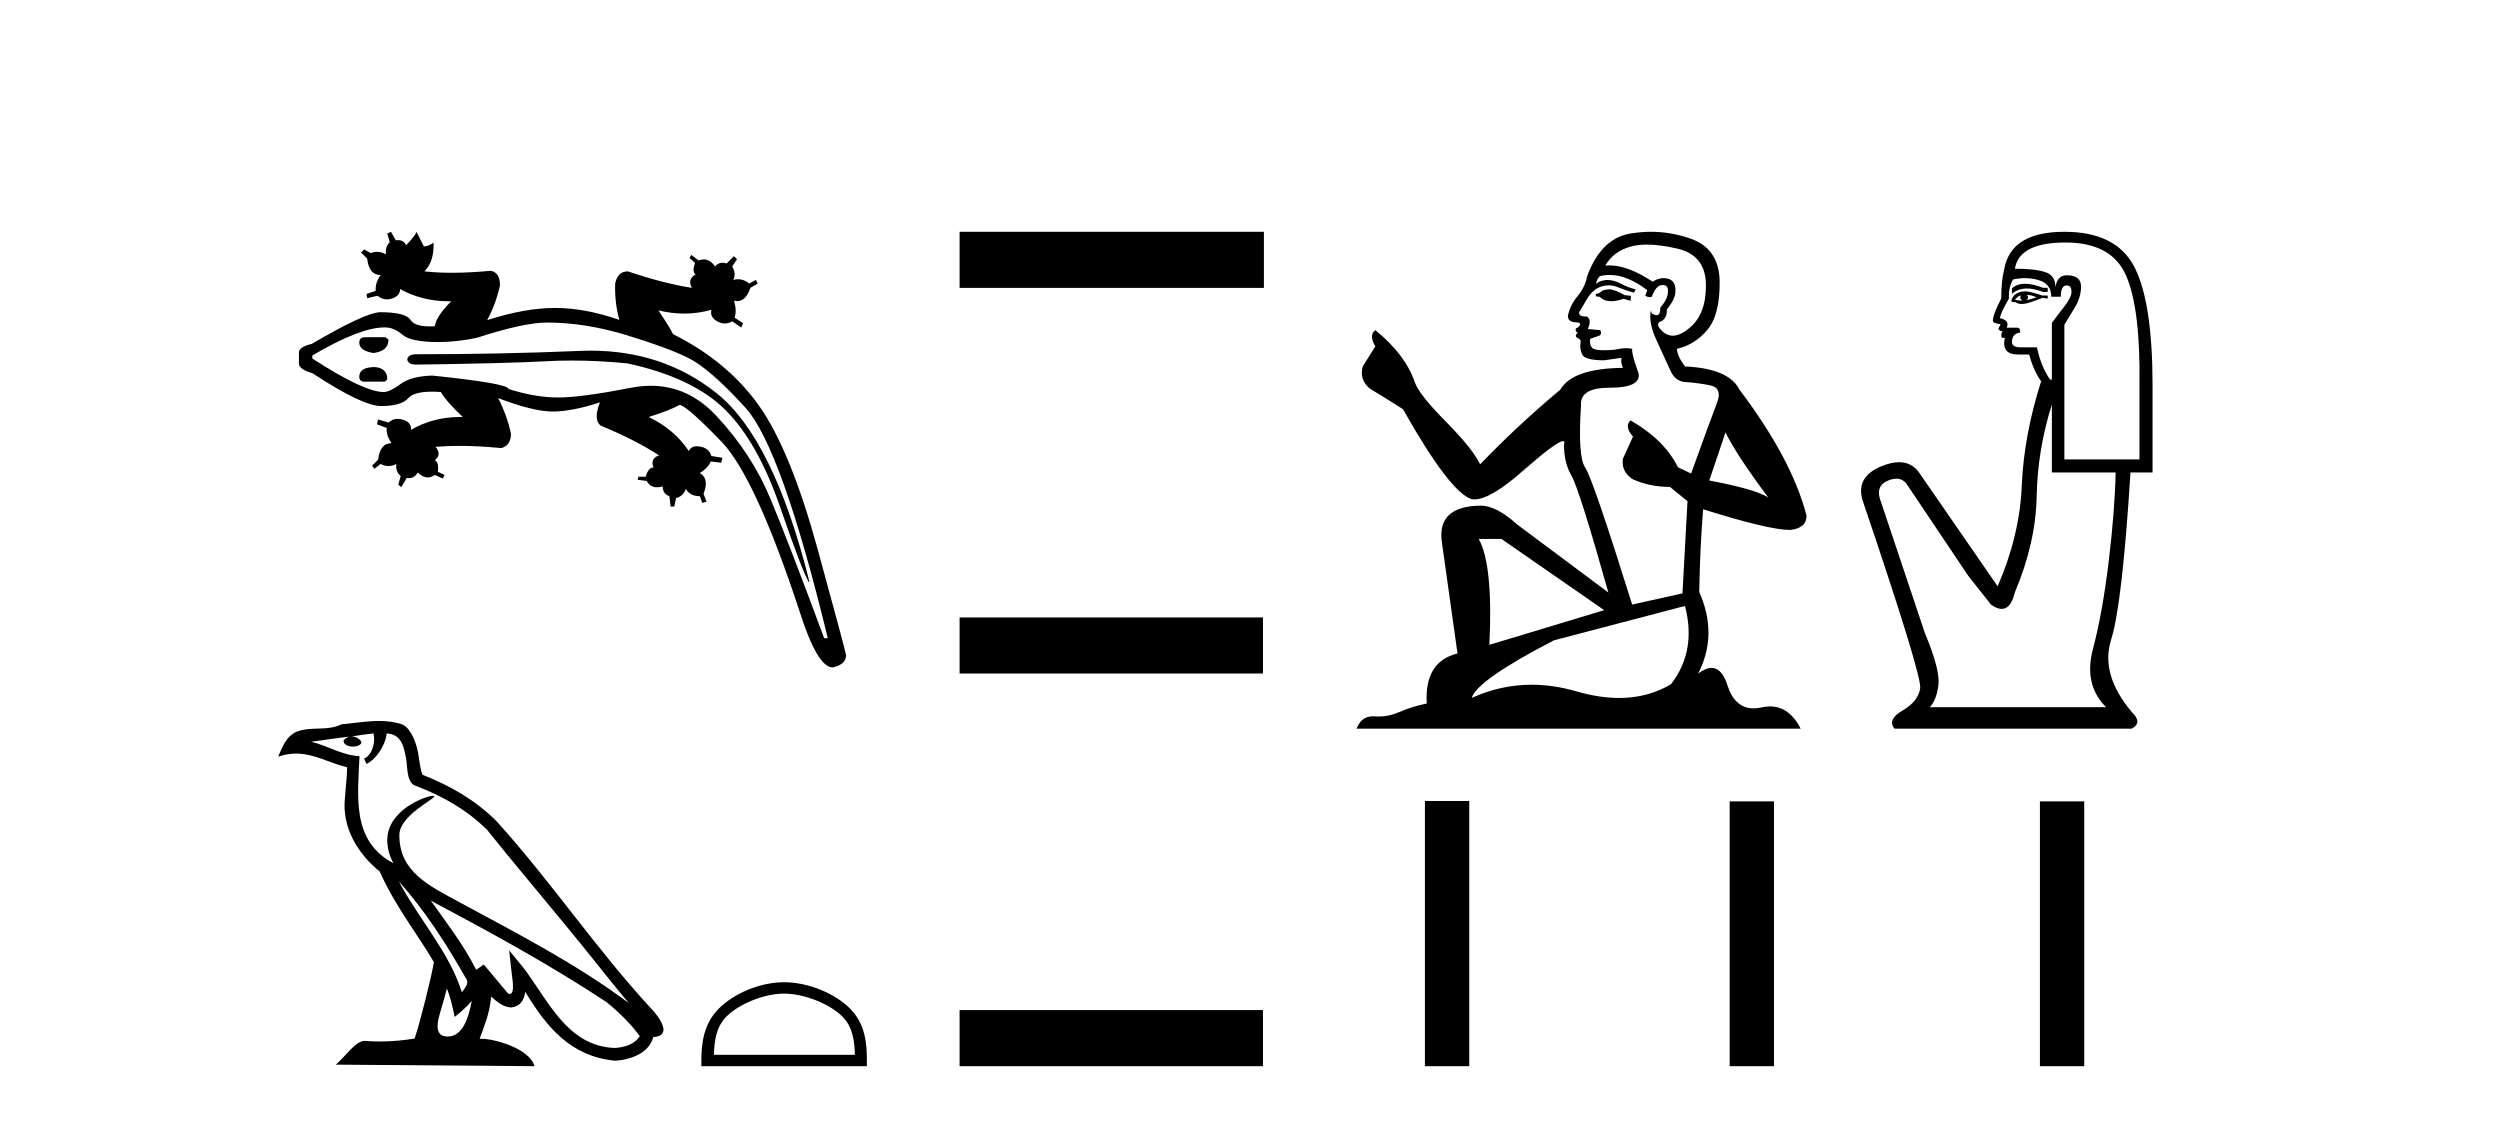
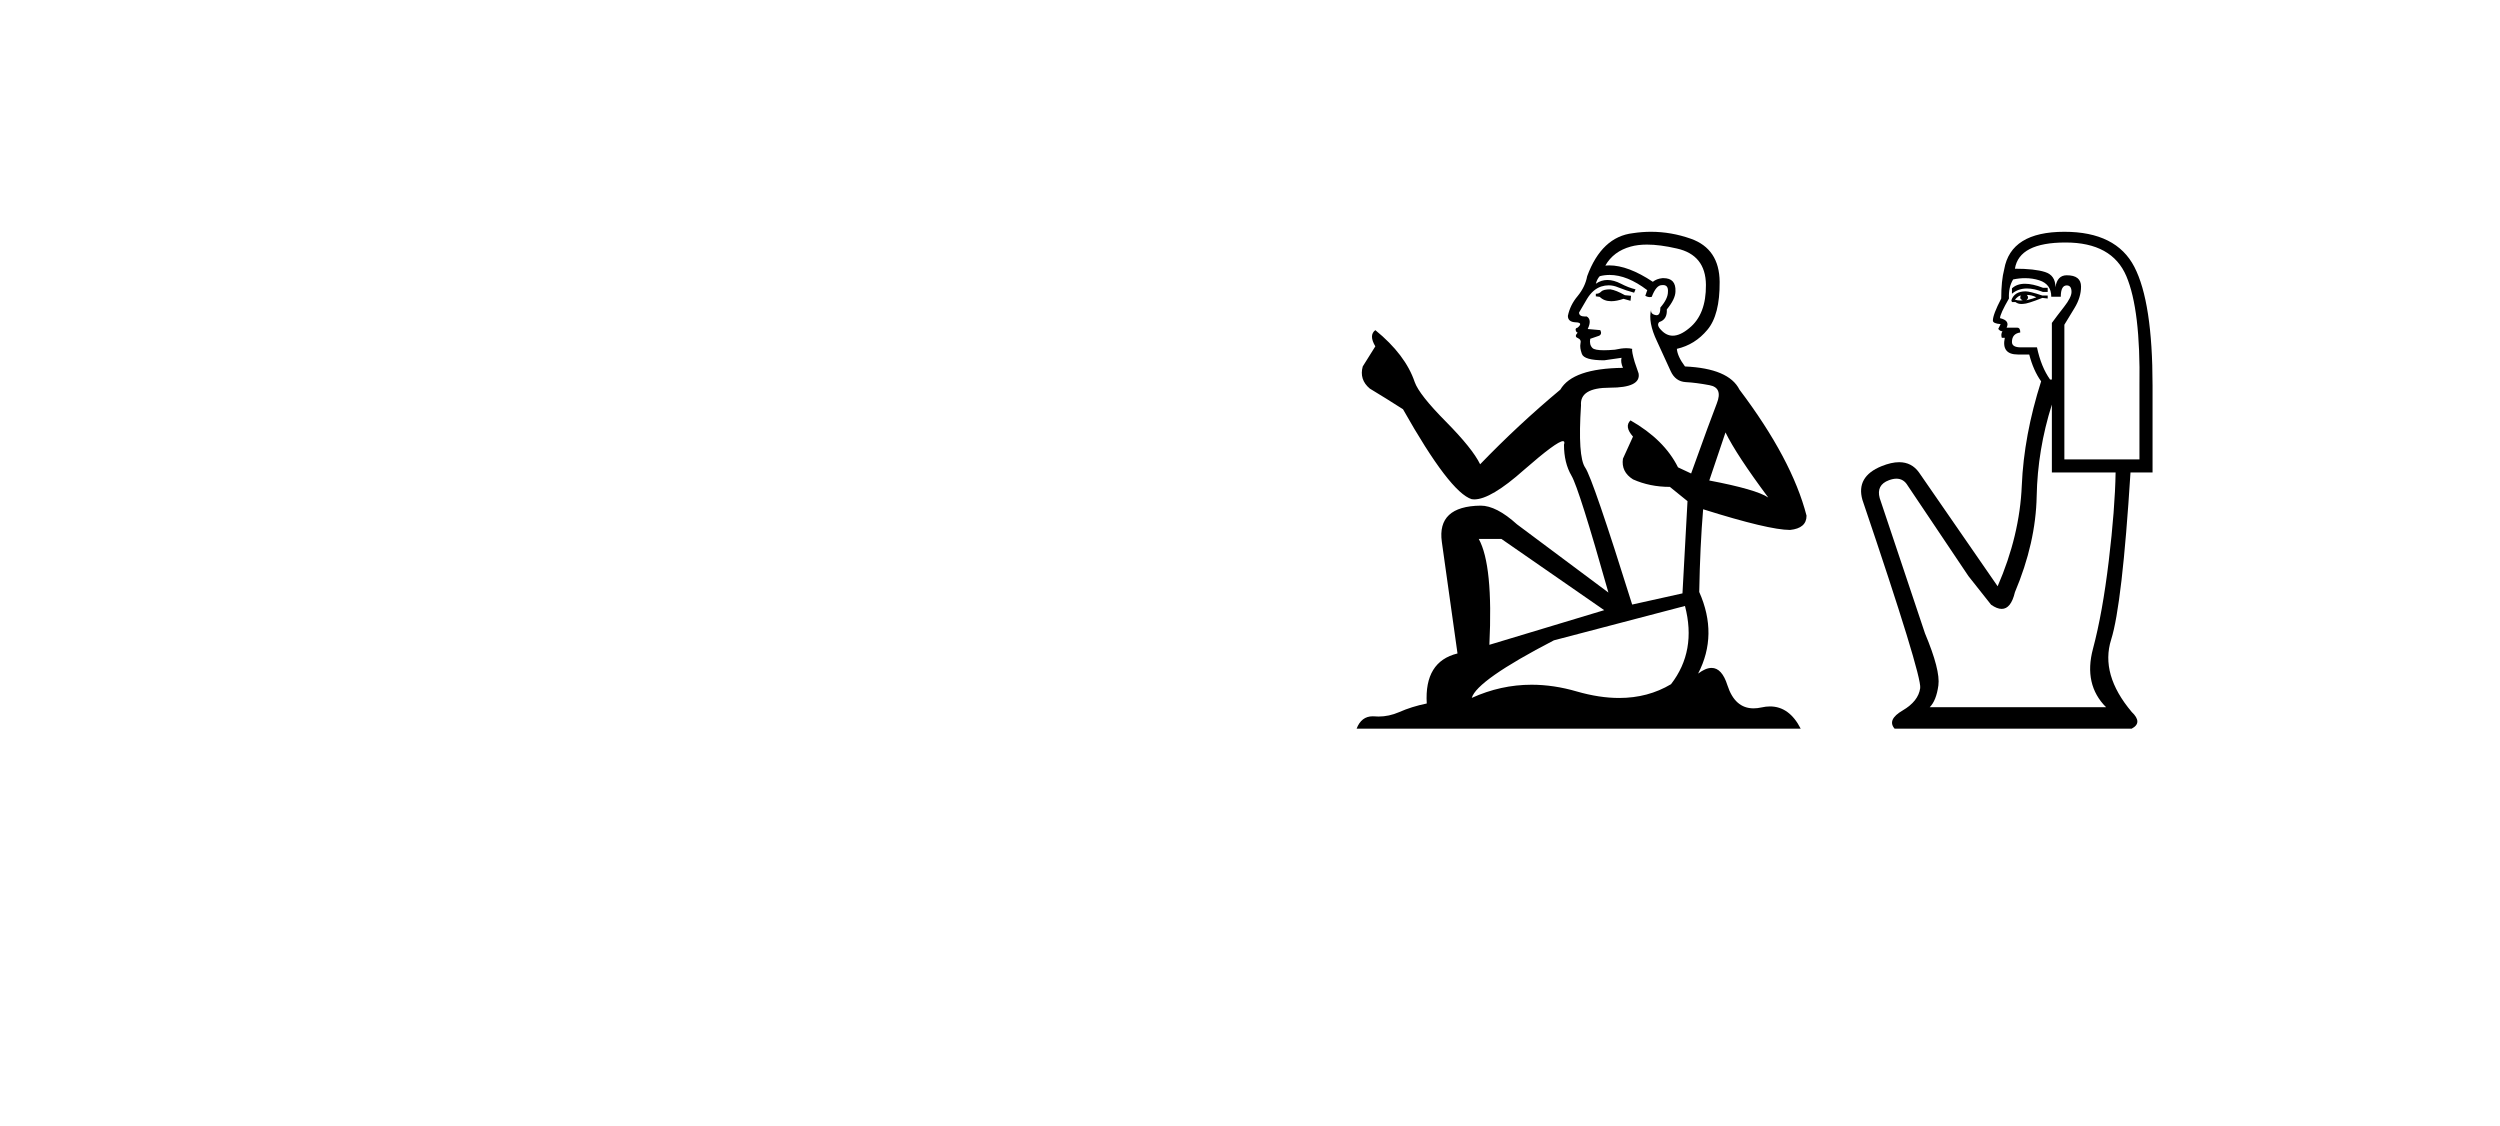
<svg xmlns="http://www.w3.org/2000/svg" width="91.0" height="41.0">
-   <path d="M 22.544 11.644 L 22.544 11.644 Q 22.544 11.644 22.544 11.644 L 22.544 11.644 Q 22.544 11.644 22.544 11.644 ZM 13.298 12.274 Q 13.077 12.274 13.077 12.473 Q 13.077 12.762 13.587 12.85 Q 14.141 12.784 14.141 12.362 L 14.03 12.274 ZM 13.653 13.361 Q 13.077 13.361 13.077 13.715 Q 13.077 13.893 13.276 13.893 L 14.008 13.893 L 14.097 13.804 Q 14.097 13.405 13.653 13.361 ZM 21.498 12.764 Q 21.304 12.764 21.105 12.773 Q 18.222 12.895 15.139 12.895 Q 14.895 12.895 14.829 13.05 L 14.829 13.117 Q 14.895 13.272 15.139 13.272 Q 18.444 13.227 19.852 13.15 Q 20.322 13.124 20.81 13.124 Q 21.785 13.124 22.835 13.227 Q 25.208 13.738 26.395 14.913 Q 27.582 16.088 28.402 18.473 Q 29.223 20.857 29.445 21.19 L 29.467 21.19 Q 28.158 15.955 26.073 14.303 Q 24.132 12.764 21.498 12.764 ZM 19.908 11.741 Q 21.283 11.741 22.758 12.185 Q 24.233 12.629 25.031 13.017 Q 25.829 13.405 27.138 14.846 Q 28.446 16.288 30.132 23.23 L 29.999 23.23 Q 28.735 19.815 28.047 18.162 Q 27.36 16.51 26.073 15.135 Q 25.051 14.042 23.692 14.042 Q 23.341 14.042 22.968 14.115 Q 21.15 14.469 20.318 14.469 Q 19.486 14.469 18.51 14.159 Q 18.51 13.959 15.738 13.671 Q 14.962 13.693 14.574 13.982 Q 14.186 14.27 13.964 14.27 Q 13.254 14.27 11.369 13.05 L 11.369 12.939 Q 13.106 11.918 13.993 11.918 Q 14.012 11.918 14.03 11.919 Q 14.341 11.919 14.651 12.185 Q 14.962 12.451 15.96 12.451 Q 16.625 12.451 17.357 12.296 Q 19.065 11.741 19.908 11.741 ZM 14.23 8.437 L 14.097 8.503 L 14.186 8.814 Q 14.008 8.991 14.052 9.257 Q 13.884 9.167 13.724 9.167 Q 13.609 9.167 13.498 9.213 L 13.254 9.08 L 13.143 9.191 L 13.365 9.413 Q 13.431 10.012 13.853 10.012 Q 13.653 10.3 13.675 10.588 L 13.343 10.699 L 13.365 10.854 L 13.742 10.766 Q 13.905 10.899 14.087 10.899 Q 14.178 10.899 14.274 10.865 Q 14.563 10.766 14.563 10.522 Q 15.367 10.966 16.333 10.966 Q 16.379 10.966 16.426 10.965 L 16.426 10.965 Q 15.871 11.52 15.827 11.875 Q 15.729 11.881 15.641 11.881 Q 15.093 11.881 14.94 11.642 Q 14.762 11.364 13.831 11.364 Q 13.276 11.387 11.347 12.518 Q 10.881 12.629 10.881 12.828 L 10.881 13.227 Q 10.881 13.449 11.369 13.582 Q 13.187 14.78 13.875 14.78 Q 14.607 14.78 14.862 14.492 Q 15.069 14.257 15.723 14.257 Q 15.874 14.257 16.049 14.27 Q 16.27 14.647 16.847 15.179 Q 16.802 15.178 16.757 15.178 Q 15.768 15.178 14.962 15.645 Q 14.984 15.379 14.673 15.279 Q 14.57 15.246 14.476 15.246 Q 14.289 15.246 14.141 15.379 L 13.764 15.268 L 13.72 15.445 L 14.075 15.578 Q 14.052 15.845 14.252 16.133 Q 13.831 16.133 13.764 16.732 L 13.542 16.953 L 13.631 17.064 L 13.853 16.887 Q 13.997 16.965 14.141 16.965 Q 14.285 16.965 14.429 16.887 L 14.429 16.887 Q 14.385 17.153 14.585 17.331 L 14.496 17.641 L 14.607 17.73 L 14.807 17.397 Q 14.847 17.404 14.885 17.404 Q 15.093 17.404 15.206 17.197 Q 15.387 17.379 15.568 17.379 Q 15.697 17.379 15.827 17.286 L 16.115 17.419 L 16.182 17.286 L 15.938 17.175 Q 15.982 16.82 15.827 16.754 Q 16.093 16.532 15.849 16.266 Q 16.257 16.23 16.722 16.23 Q 17.419 16.23 18.244 16.31 Q 18.599 16.222 18.599 15.778 Q 18.444 15.09 18.133 14.492 L 18.133 14.492 Q 19.42 14.98 20.118 14.98 Q 20.817 14.98 21.837 14.647 L 21.837 14.647 Q 21.593 15.268 21.859 15.49 Q 23.146 16.022 23.989 16.576 Q 23.656 16.687 23.789 17.02 Q 23.778 17.019 23.768 17.019 Q 23.605 17.019 23.501 17.353 L 23.234 17.353 L 23.212 17.464 L 23.545 17.508 Q 23.659 17.737 23.918 17.737 Q 24.011 17.737 24.122 17.708 Q 24.122 17.974 24.366 18.062 L 24.41 18.439 L 24.543 18.439 L 24.61 18.129 Q 24.876 18.062 24.964 17.796 Q 25.12 18.062 25.475 18.062 L 25.563 18.306 L 25.718 18.262 L 25.608 17.974 Q 25.829 17.419 25.475 17.22 Q 25.763 17.042 25.874 16.798 L 26.251 16.843 L 26.295 16.665 L 25.896 16.599 Q 25.807 16.31 25.486 16.255 Q 25.421 16.244 25.366 16.244 Q 25.146 16.244 25.075 16.421 Q 24.543 15.623 23.612 15.179 Q 24.388 14.935 24.743 14.736 Q 25.031 14.802 26.262 16.077 Q 27.493 17.353 29.112 22.276 Q 29.755 24.295 30.31 24.295 Q 30.797 24.184 30.797 23.851 Q 30.753 23.607 29.766 20.003 Q 28.779 16.399 27.637 14.78 Q 26.495 13.161 24.499 12.163 Q 24.41 11.963 23.966 11.298 L 23.966 11.298 Q 24.444 11.415 24.906 11.415 Q 25.41 11.415 25.896 11.276 L 25.896 11.276 Q 25.829 11.542 26.107 11.697 Q 26.245 11.775 26.381 11.775 Q 26.517 11.775 26.65 11.697 L 26.983 11.919 L 27.049 11.764 L 26.739 11.564 Q 26.827 11.298 26.717 10.943 L 26.717 10.943 Q 26.781 10.961 26.84 10.961 Q 27.148 10.961 27.315 10.477 L 27.582 10.322 L 27.515 10.189 L 27.271 10.322 Q 27.081 10.164 26.868 10.164 Q 26.783 10.164 26.694 10.189 Q 26.805 9.945 26.65 9.701 L 26.827 9.435 L 26.717 9.324 L 26.45 9.59 Q 26.369 9.563 26.297 9.563 Q 26.136 9.563 26.029 9.701 Q 25.852 9.443 25.615 9.443 Q 25.527 9.443 25.43 9.479 L 25.164 9.28 L 25.097 9.39 L 25.297 9.568 Q 25.186 9.901 25.319 9.989 Q 25.009 10.167 25.186 10.477 Q 24.166 10.322 22.857 9.878 Q 22.48 9.878 22.392 10.322 Q 22.37 11.027 22.544 11.644 L 22.544 11.644 Q 21.294 11.209 20.207 11.209 Q 19.109 11.209 17.734 11.653 Q 18.045 11.076 18.2 10.389 Q 18.2 9.923 17.867 9.856 Q 17.105 9.929 16.455 9.929 Q 15.913 9.929 15.45 9.878 Q 15.805 9.524 15.782 8.836 L 15.782 8.836 Q 15.583 8.969 15.428 8.969 L 15.161 8.437 Q 15.139 8.548 14.784 8.925 Q 14.692 8.74 14.492 8.74 Q 14.452 8.74 14.407 8.747 L 14.23 8.437 Z" style="fill:#000000;stroke:none" />
-   <path d="M 14.516 32.078 L 14.516 32.078 C 15.465 33.145 16.251 34.362 16.952 35.598 C 17.099 35.779 16.933 35.946 16.812 36.118 C 16.35 34.653 15.288 33.522 14.516 32.078 ZM 13.597 26.695 C 13.677 27.064 13.531 27.49 13.251 27.616 L 13.34 27.807 C 13.69 27.641 14.026 27.143 14.076 26.696 C 14.554 26.724 14.685 27.084 14.759 27.501 C 14.849 27.787 14.758 28.479 15.12 28.598 C 16.187 29.012 17.003 29.49 17.736 30.212 C 19 31.793 20.32 33.324 21.584 34.907 C 22.076 35.522 22.525 36.086 22.889 36.512 C 20.97 35.077 18.825 33.98 16.721 32.839 C 15.603 32.232 14.536 31.735 14.536 30.397 C 14.536 29.678 15.861 29.075 15.807 28.981 C 15.802 28.973 15.787 28.969 15.762 28.969 C 15.49 28.969 14.097 29.486 14.097 30.575 C 14.097 30.877 14.178 31.157 14.318 31.418 C 14.316 31.417 14.314 31.417 14.312 31.417 C 12.784 30.608 13.027 28.97 13.086 27.526 C 12.451 27.491 11.928 27.144 11.325 27 C 11.793 26.94 12.259 26.862 12.728 26.813 L 12.728 26.813 C 12.64 26.831 12.559 26.882 12.506 26.953 C 12.498 27.107 12.672 27.175 12.842 27.175 C 13.008 27.175 13.169 27.111 13.153 26.999 C 13.079 26.882 12.942 26.806 12.802 26.806 C 12.798 26.806 12.794 26.806 12.79 26.807 C 13.023 26.773 13.334 26.724 13.597 26.695 ZM 16.266 35.982 C 16.403 36.315 16.474 36.667 16.551 37.016 C 16.774 36.836 16.99 36.651 17.172 36.431 L 17.172 36.431 C 17.054 37.077 16.831 37.73 16.293 37.73 C 15.967 37.73 15.816 37.509 16.025 36.842 C 16.124 36.527 16.202 36.226 16.266 35.982 ZM 15.681 32.782 L 15.681 32.782 C 17.86 33.943 20.017 35.114 22.078 36.477 C 22.563 36.87 22.995 37.308 23.288 37.718 C 23.094 38.02 22.724 38.124 22.383 38.146 C 20.639 38.086 19.956 36.404 19.035 35.203 L 18.533 34.594 L 18.62 35.374 C 18.626 35.515 18.77 36.179 18.555 36.179 C 18.537 36.179 18.516 36.174 18.492 36.164 L 17.611 35.109 C 17.517 35.171 17.428 35.241 17.331 35.299 C 16.893 34.414 16.254 33.59 15.681 32.782 ZM 13.801 26.243 C 13.343 26.243 12.874 26.325 12.429 26.366 C 11.899 26.625 11.361 26.428 10.805 26.63 C 10.403 26.81 10.29 27.176 10.124 27.542 C 10.361 27.463 10.577 27.431 10.78 27.431 C 11.428 27.431 11.95 27.757 12.635 27.931 C 12.634 28.275 12.58 28.665 12.554 29.058 C 12.448 30.124 13.009 31.059 13.821 31.724 C 14.402 33.019 15.206 34.012 15.794 35.022 C 15.724 35.476 15.301 37.188 15.093 37.803 C 14.685 37.871 14.25 37.91 13.822 37.91 C 13.649 37.91 13.478 37.904 13.31 37.89 C 13.297 37.889 13.284 37.888 13.271 37.888 C 12.94 37.888 12.578 38.452 12.222 38.753 L 19.456 38.809 C 19.271 38.157 17.986 37.811 17.529 37.811 C 17.503 37.811 17.479 37.812 17.459 37.814 C 17.62 37.353 17.821 36.92 17.878 36.276 C 18.08 36.457 18.307 36.652 18.589 36.672 C 18.935 36.646 19.075 36.41 19.119 36.102 C 19.902 37.397 20.777 38.454 22.383 38.61 C 22.937 38.582 23.629 38.34 23.779 37.75 C 24.515 37.709 23.975 36.992 23.702 36.711 C 21.699 34.543 20.046 32.068 18.067 29.884 C 17.305 29.133 16.444 28.624 15.379 28.202 C 15.299 28.007 15.273 27.73 15.222 27.425 C 15.165 27.093 14.988 26.548 14.663 26.378 C 14.387 26.277 14.096 26.243 13.801 26.243 Z" style="fill:#000000;stroke:none" />
-   <path d="M 28.542 36.168 C 29.283 36.168 30.21 36.549 30.659 36.998 C 31.052 37.39 31.103 37.911 31.118 38.395 L 25.988 38.395 C 26.002 37.911 26.054 37.39 26.446 36.998 C 26.895 36.549 27.801 36.168 28.542 36.168 ZM 28.542 35.753 C 27.663 35.753 26.717 36.159 26.163 36.714 C 25.594 37.282 25.53 38.031 25.53 38.591 L 25.53 38.809 L 31.554 38.809 L 31.554 38.591 C 31.554 38.031 31.512 37.282 30.943 36.714 C 30.389 36.159 29.421 35.753 28.542 35.753 Z" style="fill:#000000;stroke:none" />
-   <path d="M 34.929 8.437 L 34.929 10.479 L 46.006 10.479 L 46.006 8.437 ZM 34.929 22.475 L 34.929 24.516 L 45.972 24.516 L 45.972 22.475 ZM 34.929 36.767 L 34.929 38.809 L 45.972 38.809 L 45.972 36.767 Z" style="fill:#000000;stroke:none" />
  <path d="M 58.617 10.532 Q 58.363 10.532 58.282 10.613 Q 58.21 10.694 58.088 10.694 L 58.088 10.786 L 58.231 10.806 Q 58.388 10.964 58.65 10.964 Q 58.844 10.964 59.095 10.877 L 59.35 10.949 L 59.37 10.766 L 59.146 10.745 Q 58.821 10.562 58.617 10.532 ZM 59.95 8.903 Q 60.419 8.903 61.038 9.046 Q 62.086 9.28 62.096 10.369 Q 62.106 11.447 61.486 11.946 Q 61.158 12.219 60.888 12.219 Q 60.657 12.219 60.469 12.017 Q 60.285 11.834 60.397 11.722 Q 60.692 11.63 60.672 11.264 Q 60.987 10.877 60.987 10.603 Q 61.007 10.124 60.548 10.124 Q 60.529 10.124 60.509 10.125 Q 60.306 10.145 60.163 10.257 Q 59.263 9.66 58.579 9.66 Q 58.505 9.66 58.434 9.667 L 58.434 9.667 Q 58.729 9.148 59.36 8.975 Q 59.617 8.903 59.95 8.903 ZM 62.808 15.74 Q 63.205 16.554 64.365 18.11 Q 63.927 17.815 62.218 17.49 L 62.808 15.74 ZM 58.59 10.008 Q 59.232 10.008 59.96 10.562 L 59.889 10.766 Q 59.974 10.815 60.055 10.815 Q 60.089 10.815 60.123 10.806 Q 60.285 10.379 60.489 10.379 Q 60.513 10.376 60.535 10.376 Q 60.731 10.376 60.713 10.623 Q 60.713 10.877 60.438 11.193 Q 60.438 11.474 60.301 11.474 Q 60.28 11.474 60.255 11.467 Q 60.072 11.427 60.102 11.264 L 60.102 11.264 Q 59.98 11.722 60.316 12.424 Q 60.642 13.136 60.814 13.512 Q 60.987 13.888 61.364 13.909 Q 61.74 13.929 62.228 14.021 Q 62.717 14.112 62.493 14.682 Q 62.269 15.252 61.557 17.235 L 61.079 17.011 Q 60.58 16.004 59.35 15.302 L 59.35 15.302 Q 59.116 15.526 59.441 15.892 L 59.075 16.696 Q 59.004 17.174 59.441 17.449 Q 60.052 17.723 60.784 17.723 L 61.425 18.242 L 61.242 21.599 L 59.411 22.006 Q 57.976 17.418 57.702 17.022 Q 57.427 16.625 57.549 14.753 Q 57.498 14.112 58.597 14.112 Q 59.736 14.112 59.645 13.593 L 59.502 13.176 Q 59.39 12.79 59.411 12.698 Q 59.321 12.674 59.202 12.674 Q 59.024 12.674 58.78 12.729 Q 58.549 12.749 58.382 12.749 Q 58.048 12.749 57.966 12.668 Q 57.844 12.546 57.885 12.332 L 58.21 12.22 Q 58.322 12.159 58.251 12.017 L 57.793 11.976 Q 57.956 11.63 57.753 11.518 Q 57.722 11.521 57.695 11.521 Q 57.478 11.521 57.478 11.376 Q 57.549 11.244 57.763 10.888 Q 57.976 10.532 58.282 10.43 Q 58.419 10.386 58.554 10.386 Q 58.73 10.386 58.902 10.46 Q 59.207 10.582 59.482 10.654 L 59.533 10.532 Q 59.278 10.471 59.004 10.328 Q 58.739 10.191 58.51 10.191 Q 58.282 10.191 58.088 10.328 Q 58.139 10.145 58.231 10.053 Q 58.407 10.008 58.59 10.008 ZM 54.65 19.616 L 58.393 22.21 L 54.213 23.471 Q 54.355 20.572 53.826 19.616 ZM 61.333 22.057 Q 61.761 23.695 60.825 24.905 Q 59.986 25.406 58.937 25.406 Q 58.217 25.406 57.397 25.17 Q 56.556 24.924 55.751 24.924 Q 54.627 24.924 53.572 25.404 Q 53.755 24.763 56.562 23.308 L 61.333 22.057 ZM 60.096 8.437 Q 59.77 8.437 59.441 8.487 Q 58.302 8.619 57.773 10.053 Q 57.702 10.44 57.427 10.776 Q 57.152 11.101 57.071 11.498 Q 57.071 11.722 57.356 11.732 Q 57.641 11.742 57.427 11.925 Q 57.335 11.946 57.356 12.017 Q 57.366 12.088 57.427 12.108 Q 57.295 12.251 57.427 12.302 Q 57.569 12.363 57.529 12.505 Q 57.498 12.658 57.58 12.881 Q 57.661 13.115 58.393 13.115 L 59.024 13.024 L 59.024 13.024 Q 58.983 13.176 59.075 13.39 Q 57.244 13.41 56.796 14.183 Q 55.26 15.465 53.877 16.9 Q 53.602 16.33 52.626 15.343 Q 51.659 14.367 51.496 13.909 Q 51.161 12.912 50.062 12.017 Q 49.818 12.2 50.062 12.607 L 49.604 13.339 Q 49.472 13.817 49.859 14.143 Q 50.449 14.499 51.069 14.896 Q 52.778 17.927 53.572 18.171 Q 53.616 18.178 53.663 18.178 Q 54.267 18.178 55.474 17.103 Q 56.67 16.058 56.892 16.058 Q 56.971 16.058 56.929 16.187 Q 56.929 16.849 57.203 17.317 Q 57.478 17.785 58.546 21.569 L 55.22 19.087 Q 54.467 18.405 53.897 18.405 Q 52.3 18.425 52.483 19.727 L 53.053 23.786 Q 51.842 24.081 51.934 25.607 Q 51.385 25.719 50.927 25.922 Q 50.557 26.082 50.18 26.082 Q 50.101 26.082 50.021 26.075 Q 49.994 26.073 49.968 26.073 Q 49.553 26.073 49.381 26.523 L 65.545 26.523 Q 65.132 25.714 64.427 25.714 Q 64.28 25.714 64.121 25.75 Q 63.967 25.784 63.829 25.784 Q 63.15 25.784 62.879 24.946 Q 62.679 24.312 62.301 24.312 Q 62.085 24.312 61.811 24.519 Q 62.544 23.105 61.852 21.548 Q 61.883 19.86 61.994 18.537 Q 64.385 19.29 65.158 19.29 Q 65.758 19.229 65.758 18.771 Q 65.229 16.716 63.317 14.183 Q 62.93 13.41 61.333 13.339 Q 61.059 12.973 61.038 12.698 Q 61.699 12.546 62.147 12.007 Q 62.605 11.467 62.595 10.257 Q 62.584 9.057 61.547 8.69 Q 60.829 8.437 60.096 8.437 Z" style="fill:#000000;stroke:none" />
  <path d="M 73.71 10.329 Q 73.414 10.329 73.235 10.497 L 73.235 10.692 Q 73.462 10.501 73.782 10.501 Q 74.042 10.501 74.363 10.627 L 74.536 10.627 L 74.536 10.475 L 74.363 10.475 Q 73.986 10.329 73.71 10.329 ZM 73.777 10.735 Q 73.95 10.735 74.124 10.822 Q 74.016 10.866 73.755 10.931 Q 73.82 10.887 73.82 10.822 Q 73.82 10.779 73.777 10.735 ZM 73.56 10.757 Q 73.538 10.779 73.538 10.844 Q 73.538 10.887 73.625 10.931 Q 73.582 10.938 73.536 10.938 Q 73.444 10.938 73.343 10.909 Q 73.473 10.757 73.56 10.757 ZM 73.734 10.605 Q 73.322 10.605 73.213 10.931 L 73.235 10.996 L 73.365 10.996 Q 73.452 11.065 73.58 11.065 Q 73.612 11.065 73.647 11.061 Q 73.799 11.061 74.341 10.844 L 74.536 10.866 L 74.536 10.757 L 74.341 10.757 Q 73.885 10.605 73.734 10.605 ZM 73.714 10.125 Q 73.987 10.125 74.232 10.204 Q 74.666 10.345 74.666 10.801 L 75.013 10.801 Q 75.013 10.389 75.23 10.389 Q 75.403 10.389 75.403 10.627 Q 75.403 10.822 75.132 11.169 Q 74.861 11.516 74.688 11.755 L 74.688 13.815 L 74.623 13.815 Q 74.297 13.359 74.146 12.644 L 73.56 12.644 Q 73.235 12.644 73.235 12.449 Q 73.235 12.145 73.538 12.102 Q 73.538 11.928 73.43 11.928 L 73.04 11.928 Q 73.17 11.668 72.801 11.581 Q 72.801 11.429 73.126 10.866 Q 73.105 10.454 73.278 10.172 Q 73.505 10.125 73.714 10.125 ZM 75.187 8.827 Q 76.878 8.827 77.399 10.052 Q 77.919 11.278 77.876 14.032 L 77.876 16.721 L 75.143 16.721 L 75.143 11.82 Q 75.273 11.603 75.512 11.213 Q 75.75 10.822 75.75 10.432 Q 75.75 10.02 75.23 10.02 Q 74.883 10.02 74.818 10.454 Q 74.818 10.02 74.438 9.901 Q 74.059 9.781 73.343 9.781 Q 73.495 8.827 75.187 8.827 ZM 74.688 14.726 L 74.688 17.198 L 77.008 17.198 Q 76.986 18.521 76.759 20.418 Q 76.531 22.316 76.184 23.617 Q 75.837 24.918 76.661 25.742 L 70.242 25.742 Q 70.481 25.503 70.557 24.95 Q 70.633 24.397 70.069 23.053 L 68.421 18.13 Q 68.291 17.653 68.757 17.48 Q 68.906 17.424 69.03 17.424 Q 69.292 17.424 69.44 17.675 L 71.652 20.971 L 72.476 22.012 Q 72.693 22.164 72.861 22.164 Q 73.199 22.164 73.343 21.557 Q 74.102 19.757 74.135 18.065 Q 74.167 16.374 74.688 14.726 ZM 75.143 8.437 Q 73.191 8.437 72.953 9.803 Q 72.845 10.215 72.845 10.866 Q 72.541 11.451 72.541 11.668 Q 72.541 11.776 72.823 11.798 L 72.736 11.972 Q 72.801 12.058 72.888 12.058 Q 72.823 12.167 72.866 12.297 L 72.975 12.297 Q 72.845 12.904 73.452 12.904 L 73.864 12.904 Q 74.016 13.49 74.297 13.88 Q 73.669 15.853 73.593 17.675 Q 73.517 19.497 72.714 21.34 L 69.852 17.198 Q 69.585 16.824 69.129 16.824 Q 68.844 16.824 68.486 16.97 Q 67.553 17.35 67.792 18.195 Q 69.96 24.593 69.895 25.048 Q 69.83 25.525 69.256 25.861 Q 68.681 26.197 68.963 26.523 L 77.594 26.523 Q 78.006 26.306 77.594 25.915 Q 76.444 24.549 76.846 23.281 Q 77.247 22.012 77.55 17.198 L 78.353 17.198 L 78.353 14.032 Q 78.353 10.996 77.691 9.716 Q 77.03 8.437 75.143 8.437 Z" style="fill:#000000;stroke:none" />
-   <path d="M 51.867 29.156 L 51.867 38.809 L 53.481 38.809 L 53.481 29.156 ZM 62.96 29.17 L 62.96 38.809 L 64.573 38.809 L 64.573 29.17 ZM 74.253 29.17 L 74.253 38.809 L 75.866 38.809 L 75.866 29.17 Z" style="fill:#000000;stroke:none" />
</svg>